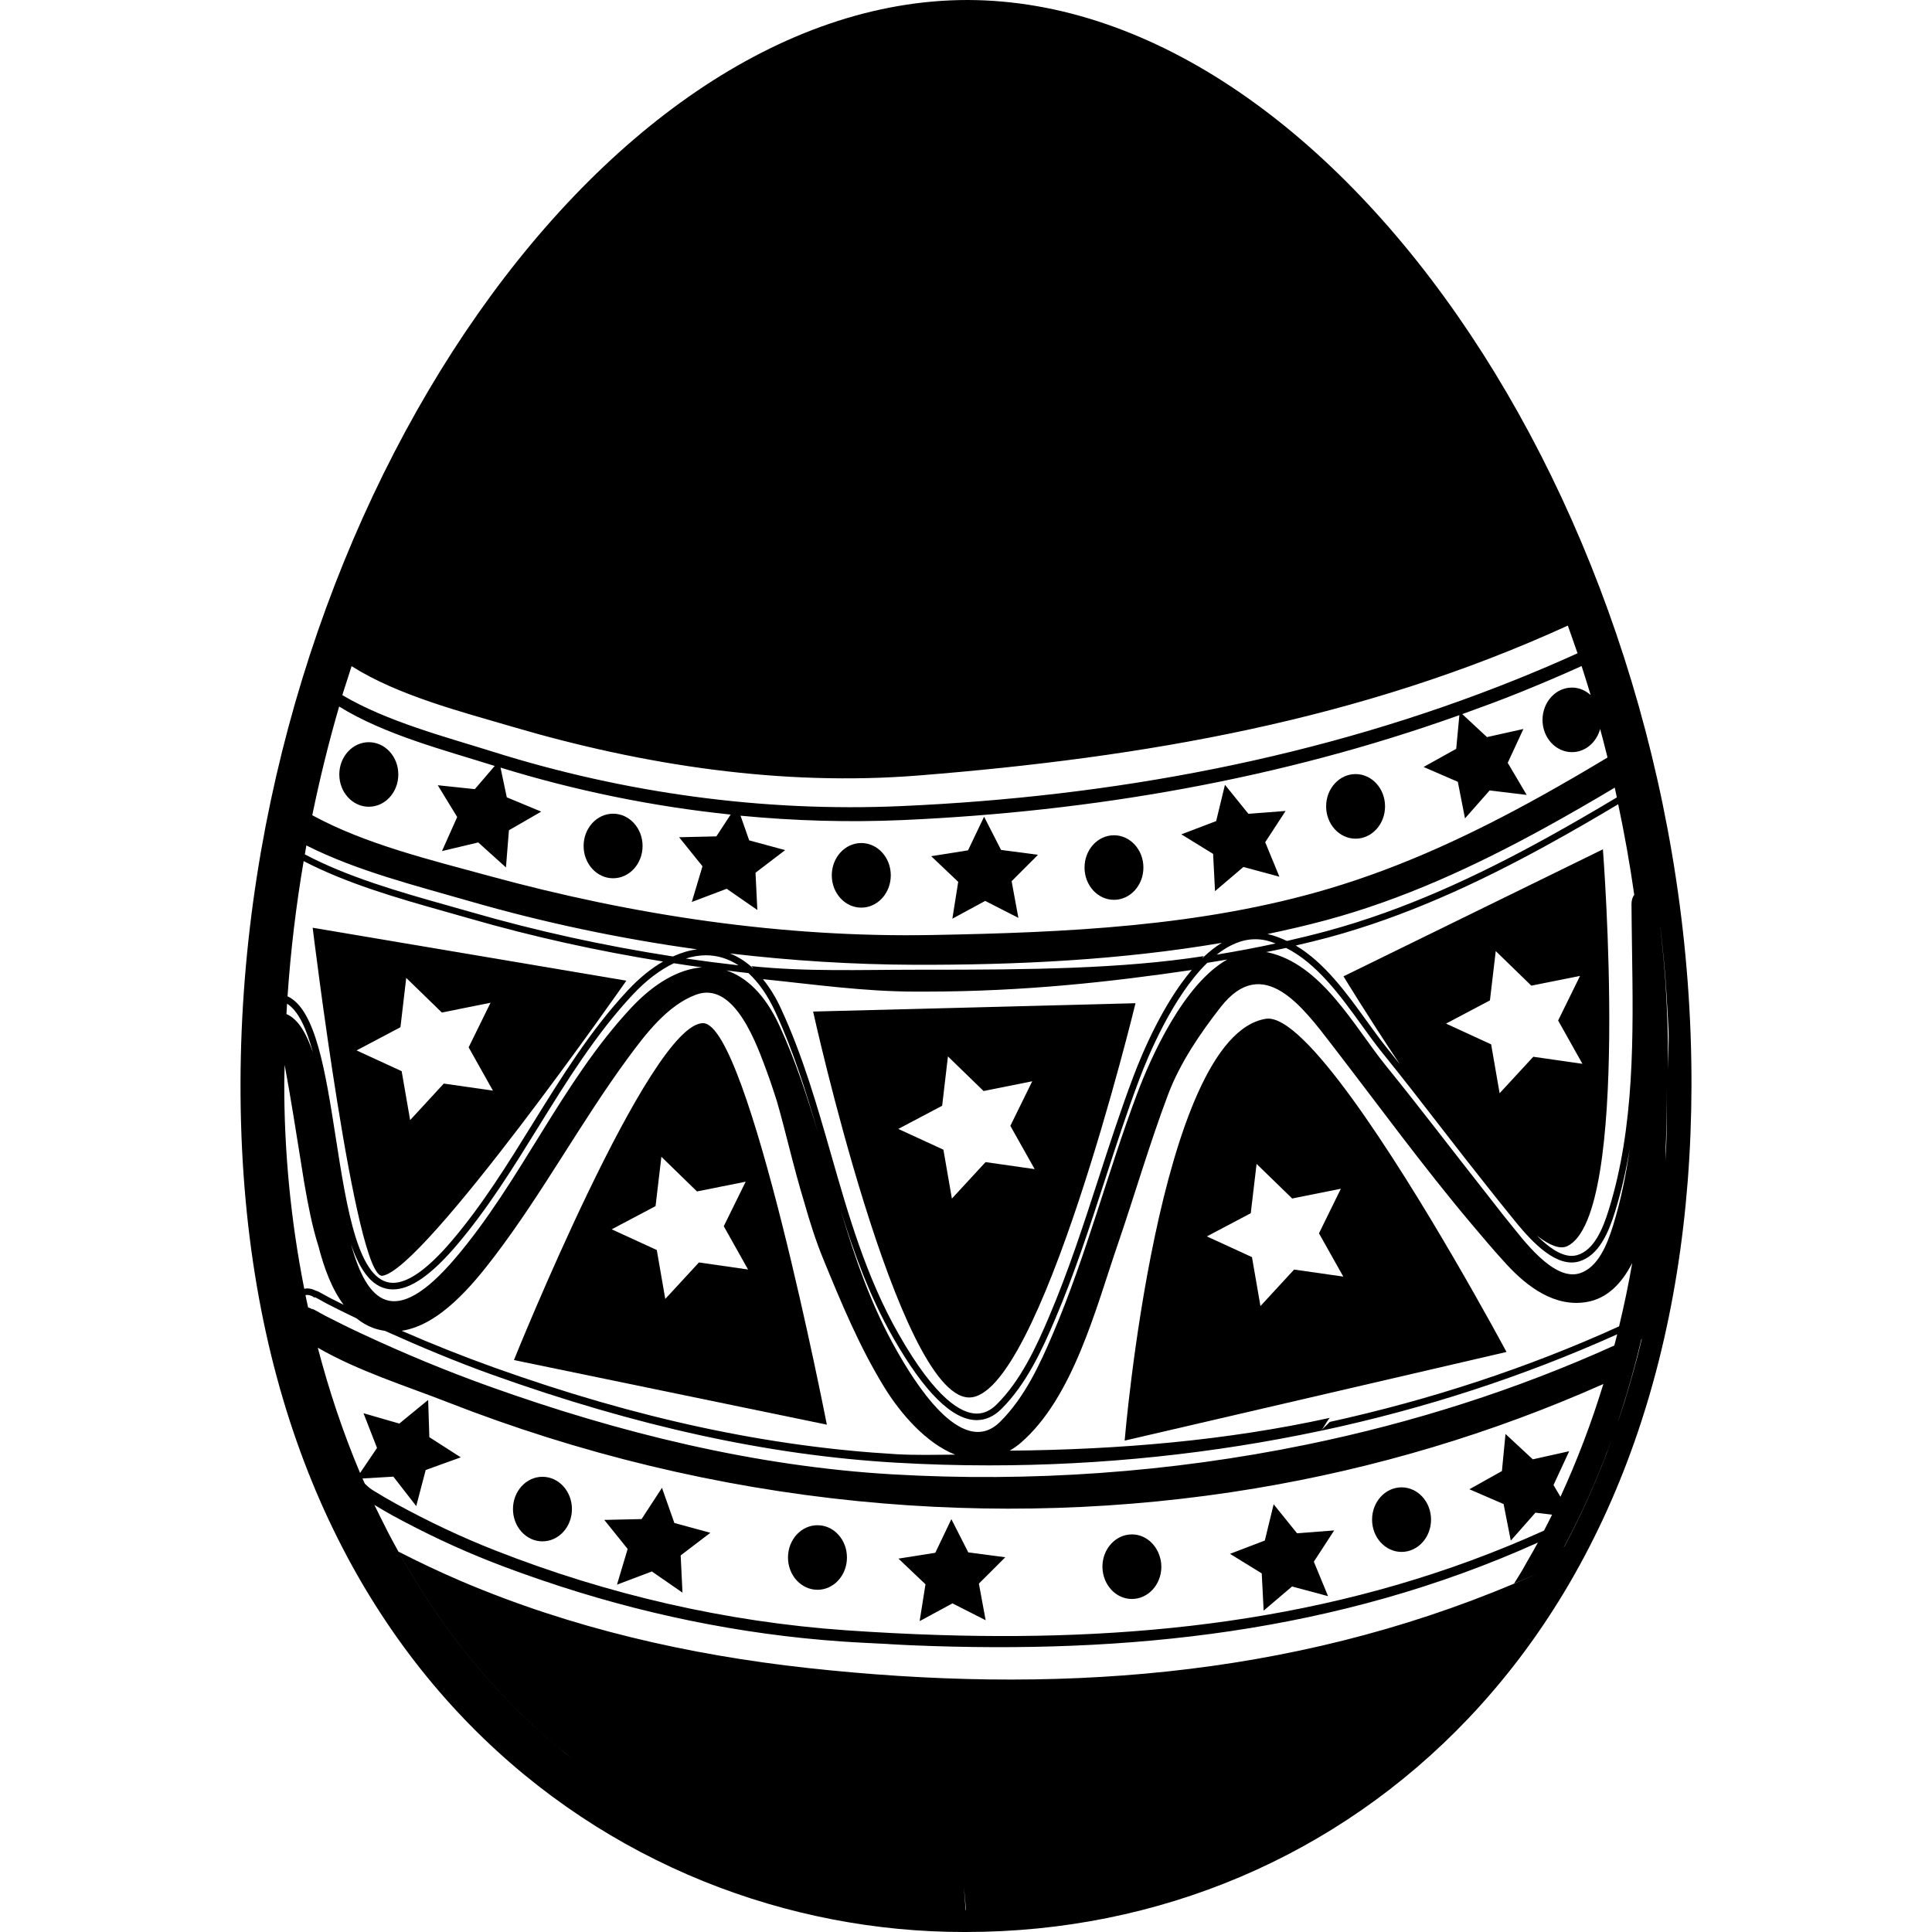
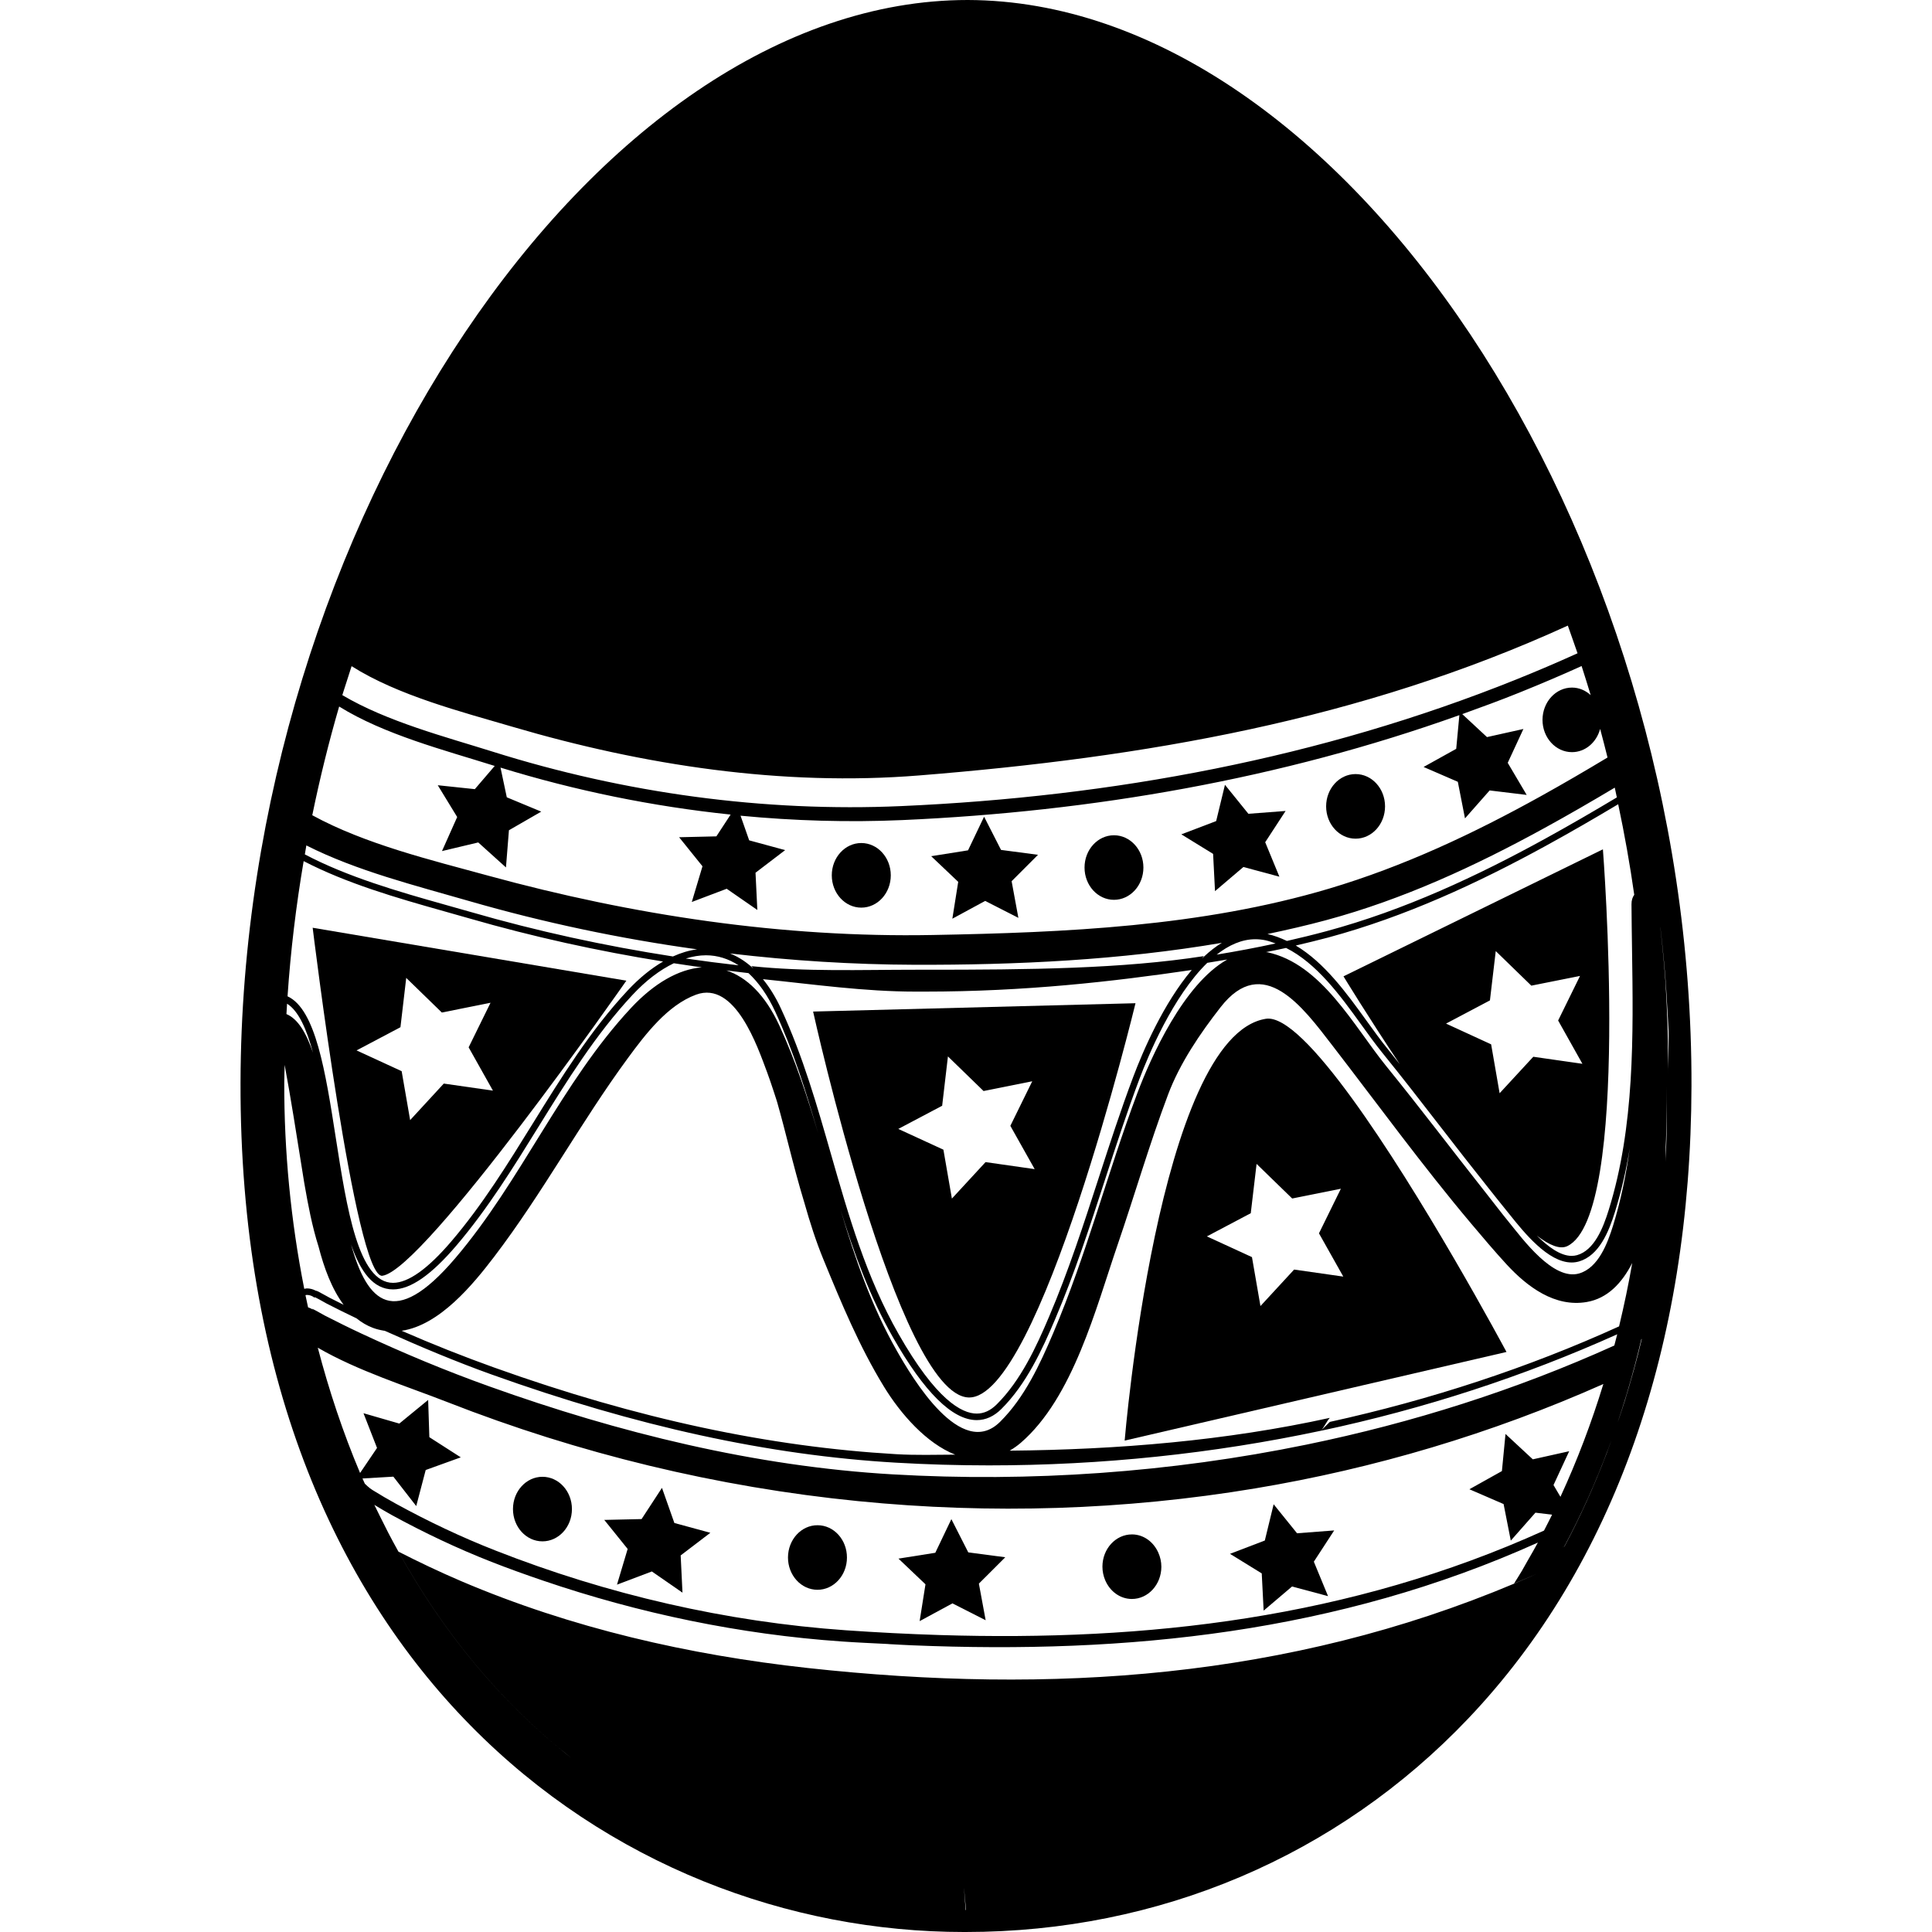
<svg xmlns="http://www.w3.org/2000/svg" fill="#000000" version="1.1" id="Capa_1" width="800px" height="800px" viewBox="0 0 540.652 540.652" xml:space="preserve">
  <g>
    <g>
      <polygon points="280.131,237.842 275.388,228.545 270.896,237.958 260.583,239.598 268.147,246.776 266.508,257.089 275.688,252.113 284.983,256.856 283.093,246.593 290.474,239.212 " />
      <polygon points="349.348,227.731 342.793,219.622 340.333,229.77 330.584,233.484 339.477,238.955 340.009,249.378 347.952,242.621 358.025,245.332 354.054,235.688 359.758,226.941 " />
      <polygon points="270.963,434.416 266.232,425.119 261.734,434.531 251.428,436.166 258.986,443.352 257.352,453.656 266.532,448.688 275.828,453.412 273.931,443.16 281.312,435.787 " />
      <polygon points="362.965,429.072 356.416,420.957 353.95,431.098 344.201,434.826 353.087,440.303 353.619,450.719 361.569,443.963 371.643,446.668 367.665,437.023 373.362,428.277 " />
      <polygon points="188.716,426.197 185.246,416.361 179.542,425.096 169.102,425.334 175.644,433.461 172.657,443.449 182.413,439.758 190.986,445.689 190.479,435.266 198.783,428.938 " />
-       <ellipse cx="103.208" cy="216.728" rx="8.256" ry="9.033" />
      <ellipse cx="241.023" cy="244.953" rx="8.256" ry="9.039" />
-       <ellipse cx="171.568" cy="236.74" rx="8.25" ry="9.033" />
      <ellipse cx="311.734" cy="242.774" rx="8.237" ry="9.033" />
      <ellipse cx="379.348" cy="225.656" rx="8.244" ry="9.039" />
-       <ellipse cx="392.212" cy="425.254" rx="8.25" ry="9.033" />
      <path d="M316.777,429.391c-4.56-0.012-8.263,4.027-8.274,9.016c0,1.334,0.275,2.594,0.746,3.732 c1.292,3.121,4.138,5.307,7.479,5.318c4.559,0.012,8.256-4.027,8.268-9.014c0-1.414-0.318-2.736-0.845-3.93 C322.823,431.496,320.033,429.396,316.777,429.391z" />
      <path d="M228.784,426.82c-4.553-0.018-8.256,4.016-8.274,9.016c-0.006,4.986,3.672,9.039,8.244,9.051 c4.541,0.012,8.256-4.027,8.256-9.014C237.027,430.879,233.343,426.82,228.784,426.82z" />
      <ellipse cx="151.8" cy="422.299" rx="8.25" ry="9.033" />
      <path d="M421.576,378.332c0,0-6.157-11.523-14.866-26.463c-16.407-28.152-41.903-68.459-52.466-66.77 c-30.16,4.822-39.518,118.037-39.518,118.037l66.923-15.539L421.576,378.332z M362.145,355.277l-9.419,10.209l-2.374-13.691 l-12.62-5.801l12.283-6.488l1.628-13.801l9.964,9.684l13.623-2.73l-6.127,12.479l6.806,12.105L362.145,355.277z" />
-       <path d="M196.794,286.33c-14.902-0.275-52.975,94.271-52.975,94.271l87.565,18.08C231.391,398.682,209.518,286.551,196.794,286.33 z M186.17,363.496l-2.375-13.689l-12.619-5.795l12.276-6.494l1.628-13.801l9.963,9.693l13.629-2.729l-6.132,12.461l6.799,12.117 l-13.746-1.977L186.17,363.496z" />
      <path d="M106.99,357.01c11.72-1.48,68.287-82.576,68.287-82.576l-87.779-14.812C87.498,259.622,99.474,357.965,106.99,357.01z M112.063,287.455l1.616-13.799l9.963,9.688l13.629-2.73l-6.126,12.473l6.799,12.117l-13.751-1.977l-9.418,10.221l-2.375-13.689 l-12.619-5.809L112.063,287.455z" />
      <path d="M271.03,391.068c19.822,0.74,46.732-110.326,46.732-110.326l-90.221,2.332 C227.542,283.074,251.208,390.326,271.03,391.068z M251.379,315.92l12.276-6.486l1.616-13.801l9.969,9.682l13.623-2.73 l-6.126,12.473l6.806,12.111l-13.745-1.963l-9.419,10.207l-2.375-13.684L251.379,315.92z" />
      <path d="M270.791,0C166.586,0,67.693,147.223,67.308,302.922c-0.398,162.969,104.658,237.73,202.431,237.73h0.496 c54.095,0,104.046-21.23,140.65-59.75c40.686-42.809,62.283-104.021,62.46-176.99C473.73,147.963,375.431,0.263,270.791,0z M85.729,236.581c14.045,7.123,30.692,11.267,45.515,15.557c20.906,6.04,42.265,10.539,63.832,13.525 c-2.234,0.281-4.498,0.967-6.763,1.995c-19.058-2.95-37.944-7.057-56.524-12.43c-2.301-0.661-4.645-1.322-7.02-1.989 c-13.537-3.807-27.442-7.827-39.461-14.144C85.447,238.258,85.576,237.413,85.729,236.581z M442.824,297.695l-13.745-1.971 l-1.347,1.457l-8.078,8.75l-2.375-13.684l-12.619-5.803l12.283-6.492l1.628-13.801l9.957,9.676l3.023-0.605l10.605-2.117 l-6.126,12.473L442.824,297.695z M416.312,332.182c1.684,2.111,3.348,4.24,5.049,6.322l1.096,1.357 c4.021,5.025,10.753,13.439,17.351,13.434c0.697,0,1.383-0.098,2.038-0.281c5.643-1.641,8.359-8.293,10.098-13.91 c1.812-5.826,3.146-11.77,4.131-17.779c-1.016,7.361-2.497,14.633-4.7,21.732c-1.523,4.865-4.082,11.744-9.479,13.311 c-7.259,2.1-15.826-9.699-19.511-14.205c-2.283-2.783-4.455-5.666-6.695-8.494c-9.29-11.756-18.348-23.732-27.797-35.361 c-9.027-11.139-18.054-28.58-33.231-31.83c-0.135-0.03-0.258-0.012-0.392-0.036c1.872-0.392,3.788-0.747,5.63-1.169 c8.562,4.302,15.11,13.25,20.979,21.383c2.062,2.857,4.009,5.557,5.991,8.006c5.624,6.928,11.182,14.117,16.555,21.064 C407.622,321.158,411.949,326.697,416.312,332.182z M340.474,267.144c3.354-2.625,6.977-4.308,10.82-4.308 c0.961,0,1.928,0.104,2.889,0.306c0.961,0.208,1.866,0.557,2.778,0.875C351.612,265.186,346.104,266.214,340.474,267.144z M138.263,351.723c13.574-17.797,24.217-37.627,37.473-55.662c4.878-6.635,11.065-14.773,19.04-17.711 c10.979-4.045,17.258,14.707,19.902,21.744c0.581,1.555,1.102,3.127,1.628,4.701c0.324,1.07,0.728,2.117,1.04,3.193 c0.074,0.232,0.141,0.465,0.208,0.697c1.138,4.01,2.172,8.037,3.182,11.996c1.359,5.299,2.772,10.703,4.406,16.059 c1.5,5.287,3.158,10.527,5.263,15.648c5.019,12.223,10.043,24.352,16.953,35.65c4.657,7.619,11.86,15.855,19.939,19.033 c-5.508,0.029-11.016,0.189-16.475-0.129c-35.398-2.057-72.247-9.811-112.651-24.291c-8.464-3.035-17.105-6.457-25.771-10.244 C123.03,370.854,132.4,359.408,138.263,351.723z M98.244,348.252c2.619,7.607,6.2,12.576,11.744,12.576h0.006 c4.884,0,10.691-4.027,17.754-12.312c8.727-10.232,15.937-21.879,22.907-33.146c7.876-12.723,16.016-25.881,26.328-36.934 c3.807-4.082,7.711-7.031,11.585-8.88c2.607,0.397,5.214,0.79,7.827,1.145c-6.518,0.521-13.378,4.485-19.78,11.339 c-19.51,20.906-30.729,48.385-49.26,70.117C110.258,372.199,102.742,364.445,98.244,348.252z M216.948,283.117 c5.061,10.949,8.672,22.545,11.995,33.99c-3.042-10.232-6.347-20.379-10.857-30.141c-3.959-8.568-9.125-13.52-14.829-15.404 c2.062,0.252,4.125,0.533,6.193,0.752C212.29,274.936,214.818,278.508,216.948,283.117z M213.496,274.01 c14.18,1.451,28.427,3.482,42.705,3.482h2.54c28.17,0,52.645-2.803,74.756-6.053c-7.877,9.309-13.599,22.541-16.371,29.908 c-3.52,9.328-6.641,18.961-9.663,28.275c-4.174,12.871-8.489,26.176-13.893,38.85c-3.544,8.354-7.896,17.834-14.64,24.523 c-1.75,1.738-3.58,2.582-5.605,2.582c-4.198,0-11.39-3.861-21.867-22.271c-9.045-15.85-14.045-33.328-18.887-50.232 c-3.88-13.562-7.895-27.576-13.972-40.717C217.021,278.895,215.283,276.213,213.496,274.01z M250.969,377.996 c-7.161-12.559-11.714-25.943-15.747-39.475c3.758,12.166,8.165,24.32,14.651,35.691c8.758,15.393,16.652,23.195,23.458,23.195 c2.497,0,4.816-1.047,6.892-3.115c6.982-6.928,11.426-16.592,15.036-25.111c5.435-12.74,9.762-26.096,13.948-39.002 c3.011-9.291,6.126-18.898,9.633-28.189c2.43-6.469,9.376-23.193,19.009-32.551c1.878-0.294,3.745-0.601,5.587-0.925 c-12.228,6.872-21.371,27.339-25.159,37.382c-8.359,22.227-14.235,45.287-23.55,67.166c-3.721,8.764-8.029,18.055-14.847,24.805 C268.974,408.711,255.326,385.645,250.969,377.996z M336.888,267.737c-0.172,0.159-0.325,0.343-0.49,0.508 c0.165-0.275,0.324-0.525,0.49-0.685c-22.969,3.562-48.489,3.812-78.146,3.812h-2.534c-15.361,0-30.686,0.594-45.931-1.004 c0.159,0.141,0.318,0.38,0.477,0.661c-0.159-0.153-0.318-0.343-0.477-0.483c-2.02-1.775-4.045-2.956-6.01-3.733 c17.142,2.02,34.394,3.115,51.646,3.17c28.538,0.087,57.657-1.31,86.01-6.138C340.174,264.904,338.491,266.226,336.888,267.737z M206.685,270.137c-4.933-0.557-9.854-1.188-14.768-1.903c1.903-0.581,3.788-0.906,5.636-0.906 C200.828,267.327,203.875,268.312,206.685,270.137z M84.976,240.975c12.062,6.249,25.851,10.245,39.284,14.027 c2.368,0.661,4.712,1.328,7.014,1.989c17.852,5.159,35.992,9.143,54.284,12.081c-3.348,1.945-6.683,4.639-9.92,8.109 c-10.435,11.186-18.623,24.418-26.542,37.221c-6.934,11.205-14.106,22.803-22.742,32.92c-6.603,7.748-12.105,11.67-16.358,11.67 l0,0c-9.7,0-12.919-20.648-16.035-40.617c-2.876-18.459-5.624-35.961-13.495-39.566C81.329,266.055,82.858,253.417,84.976,240.975 z M80.331,280.877c3.188,1.977,5.465,7.068,7.258,13.727c-1.854-5.502-4.211-9.479-7.43-10.826 C80.214,282.811,80.27,281.844,80.331,280.877z M79.547,302.934c0.006-1.652,0.08-3.293,0.11-4.939 c1.64,8.789,3.556,20.938,4.504,26.928c0.453,2.877,0.79,5,0.942,5.877l0.232,1.32c0.845,4.811,1.965,10.932,3.837,16.83 c1.512,5.84,3.66,11.732,6.995,16.188c-1.279-0.637-2.552-1.266-3.905-1.965c-0.134-0.072-0.428-0.238-0.789-0.439 c-2.405-1.354-2.803-1.523-3.115-1.549c-0.765-0.416-1.61-0.637-2.479-0.637c-0.251,0-0.49,0.086-0.734,0.123 C81.371,341.617,79.499,322.15,79.547,302.934z M86.212,365.854c-0.245-1.139-0.496-2.271-0.729-3.416 c0.128-0.018,0.257-0.066,0.392-0.066c0.765,0,1.487,0.258,2.13,0.766l0.11-0.135c0.41,0.17,1.83,0.967,2.46,1.32 c0.379,0.215,0.698,0.393,0.845,0.473c2.974,1.529,5.704,2.869,8.354,4.131c1.377,1.113,2.889,2.025,4.584,2.662 c1.041,0.391,2.069,0.625,3.097,0.795c0.067,0.014,0.135,0.006,0.202,0.02c10.049,4.51,20.086,8.709,29.89,12.227 c40.569,14.535,77.589,22.619,113.165,24.682c8.624,0.502,17.387,0.76,26.041,0.76c31.537,0,62.773-3.293,92.871-9.688 c0.845-0.826,1.689-2.773,2.521-3.611c-29.033,6.383-59.144,8.898-89.597,9.18c1.047-0.617,2.093-1.322,3.127-2.215 c14.634-12.639,21.022-37.736,27.045-55.295c4.804-14.008,8.929-28.279,14.155-42.143c3.311-8.793,8.947-17.08,14.682-24.43 c11.897-15.282,23.048-0.02,31.255,10.643c12.705,16.469,25.325,33.801,38.85,49.859c3.274,3.887,6.555,7.766,9.958,11.469 c5.808,6.297,13.519,12.051,22.43,10.508c5.759-0.992,9.804-5.227,12.717-10.918c-1.034,5.955-2.276,11.873-3.684,17.742 c-25.472,11.584-52.693,20.52-80.943,26.732c-0.832,0.844-1.677,1.664-2.521,2.49c28.966-6.156,56.836-15.252,82.944-27.008 c-0.263,1.047-0.532,2.094-0.808,3.141c-27.43,12.41-56.445,21.633-86.157,27.734c-38.079,7.822-77.296,10.551-115.766,8.324 c-38.55-2.234-76.647-11.629-112.896-24.615c-12.136-4.34-24.045-9.309-35.722-14.756c-3.464-1.615-6.903-3.322-10.312-5.066 c-0.643-0.336-4.761-2.748-3.256-1.561C87.191,366.221,86.702,366.012,86.212,365.854z M102.607,416.33 c-0.03-0.066-0.061-0.133-0.092-0.195c0.067,0.111,0.104,0.184,0.184,0.318C102.669,416.398,102.632,416.381,102.607,416.33z M269.855,534.496c-0.013,0-0.025,0-0.043,0c0.141,0,0.275-0.006,0.416-0.006l-0.459-6.084c0,0,0,0,0.006,0l0.557,6.09 C270.21,534.49,269.978,534.496,269.855,534.496z M423.785,443.137c-63.188,26.604-129.561,31.107-197.768,23.635 c-33.25-3.646-66.108-11.15-96.941-24.295c-5.942-2.541-11.806-5.318-17.564-8.264c12.381,22.357,28.513,42.148,48.446,57.805 c-19.933-15.648-36.071-35.441-48.458-57.805c-0.967-1.75-1.928-3.506-2.852-5.287c-0.82-1.584-1.622-3.182-2.405-4.785 c-0.496-1.01-1.004-2.008-1.487-3.023c1.609,0.967,3.213,1.939,4.853,2.84c9.021,4.932,18.335,9.352,27.895,13.102 c4.743,1.861,9.541,3.58,14.37,5.227c26.996,9.211,55.215,15.092,83.661,17.062c4.271,0.301,8.525,0.484,12.785,0.699 c0.196,0.012,0.385,0.035,0.582,0.049c2.124,0.146,4.284,0.213,6.426,0.33c60.215,2.49,118.979-3.508,175.032-28.752 c-0.899,1.678-1.86,3.311-2.804,4.957c-0.562,0.986-1.095,1.982-1.67,2.957c-0.71,1.199-1.463,2.361-2.197,3.549 c3.158-1.328,6.315-2.662,9.461-4.107C430.003,440.469,426.943,441.803,423.785,443.137z M434.734,415.578l4.388-9.467 l-10.178,2.27l-7.644-7.1l-1.004,10.387l-9.101,5.086l9.572,4.143l2.013,10.232l6.897-7.82l4.657,0.562 c-0.734,1.5-1.499,2.975-2.258,4.449c-54.211,24.541-110.98,31.041-169.139,29.229c-8.697-0.27-17.424-0.723-26.182-1.328 c-33.531-2.338-66.775-10.023-98.036-22.295c-9.565-3.746-18.886-8.164-27.901-13.109c-2.228-1.217-4.413-2.502-6.573-3.844 c-1.053-0.648-1.867-1.529-2.154-1.779c-0.214-0.49-0.441-0.967-0.655-1.457l8.641-0.508l6.402,8.23l2.65-10.092l9.816-3.543 l-8.794-5.643l-0.337-10.422l-8.072,6.615l-10.024-2.9l3.789,9.719l-4.743,7.006c-4.773-11.303-8.69-23.059-11.836-35.061 c11.187,6.5,25,10.82,36.322,15.25c36.793,14.408,75.497,23.766,114.805,27.682c37.283,3.721,74.658,2.527,111.151-3.549 c33.495-5.582,66.23-15.326,97.479-29.217c-3.317,10.832-7.319,21.395-12.008,31.566L434.734,415.578z M466.252,321.037 c-0.073,1.395,0.067,2.766-0.024,4.143c0.086-1.383-0.165-2.748-0.098-4.143c0.293-5.594,0.146-11.273,0.146-17.088 C466.276,309.764,466.539,315.438,466.252,321.037z M465.261,265.143c0.269,2.718,0.544,5.429,0.759,8.152 c0.208,2.637,0.354,5.281,0.508,7.924c0.141,2.438,0.312,4.873,0.404,7.314c0.159,4.051-0.258,8.115-0.233,12.186 c-0.024-4.07,0.147-8.135-0.006-12.186c-0.098-2.447-0.141-4.877-0.281-7.314c-0.153-2.643-0.245-5.293-0.453-7.924 c-0.214-2.724-0.453-5.441-0.729-8.152c-0.184-1.823-0.367-3.642-0.575-5.465c0-0.08-0.006-0.153-0.012-0.232 C464.862,261.342,465.064,263.239,465.261,265.143z M459.324,374.715c0,0.012,0.098,0.018,0.098,0.031 c-1.364,5.82-2.95,11.414-4.627,16.916c-1.077,3.488-2.258,6.865-3.457,10.227c-0.563,1.59-1.114,3.188-1.702,4.748 c-3.507,9.193-7.454,17.926-11.836,26.133c-0.22,0.092-0.514,0.172-0.734,0.256c0.221-0.092,0.465-0.164,0.686-0.256 c9.174-17.18,16.512-36.525,21.573-58.023C459.318,374.74,459.324,374.727,459.324,374.715z M457.329,250.399 c-0.483,0.667-0.783,1.53-0.771,2.675c0.024,4.101,0.086,8.237,0.147,12.387c0.367,24.455,0.746,49.75-6.506,73.084 c-1.604,5.178-4.058,11.305-8.861,12.693c-0.49,0.135-0.998,0.209-1.524,0.209c-3.194,0-6.658-2.602-9.73-5.662 c3.513,2.705,6.456,3.904,8.494,2.938c18.005-8.549,9.981-111.047,9.981-111.047l-15.636,7.656l-56.959,27.889 c0,0,6.671,10.979,15.753,24.578c-1.145-1.432-2.271-2.889-3.422-4.303c-1.952-2.404-3.88-5.08-5.93-7.918 c-5.575-7.73-11.732-16.213-19.756-20.98c3.048-0.722,6.09-1.444,9.058-2.239c21.684-5.851,41.916-15.251,60.938-25.674 c6.903-3.782,13.647-7.687,20.232-11.628C454.605,233.41,456.111,241.856,457.329,250.399z M452.457,223.147 c-6.486,3.886-13.127,7.741-19.92,11.481c-19.149,10.544-39.523,20.067-61.341,25.954c-3.623,0.979-7.319,1.879-11.065,2.736 c-1.731-0.82-3.524-1.519-5.44-1.94c5.521-1.163,11.016-2.424,16.457-3.893c21.505-5.802,41.658-15.122,61.102-25.796 c6.616-3.629,13.152-7.411,19.627-11.278C452.072,221.33,452.262,222.241,452.457,223.147z M445.138,194.518 c-1.42-1.291-3.225-2.099-5.214-2.104c-4.547-0.013-8.25,4.026-8.269,9.015c-0.012,4.987,3.679,9.045,8.231,9.051 c3.752,0.013,6.892-2.741,7.896-6.499c0.716,2.656,1.407,5.318,2.068,7.999c-6.163,3.709-12.362,7.325-18.623,10.802 c-18.893,10.489-38.366,19.657-59.261,25.881c-35.813,10.655-73.855,12.296-110.961,12.987 c-41.983,0.796-83.862-5.515-124.291-16.579c-16.059-4.395-34.517-8.831-49.327-16.935c2.118-10.318,4.627-20.478,7.521-30.422 c12.668,7.876,29.56,12.228,43.36,16.572c0.055,0.019,0.116,0.031,0.177,0.05l-5.569,6.499l-10.373-1.096l5.435,8.898 l-4.253,9.529l10.147-2.418l7.754,6.995l0.833-10.403l9.039-5.215l-9.639-4.008l-1.756-8.312 c20.973,6.463,42.571,10.869,64.395,13.146l-3.99,6.096l-10.428,0.245l6.542,8.127l-2.993,9.994l9.768-3.702l8.574,5.936 l-0.508-10.422l8.292-6.328l-10.067-2.735l-2.417-6.897c15.055,1.444,30.196,1.891,45.307,1.224 c53.208-2.355,105.888-11.493,155.852-29.363l-0.888,9.431l-9.125,5.073l9.578,4.149l2.007,10.239l6.897-7.821l10.367,1.254 l-5.306-8.978l4.388-9.474l-10.189,2.271l-6.922-6.433c5.404-1.946,10.796-3.916,16.132-6.077 c5.796-2.344,11.555-4.779,17.265-7.374C443.449,189.077,444.324,191.782,445.138,194.518z M439.973,178.557 c0.013,0.037,0.024,0.074,0.037,0.11c0.477,1.39,0.985,2.754,1.45,4.149c-5.667,2.564-11.377,5.006-17.13,7.319 c-54.713,22.008-113.092,32.84-172.095,35.441c-38.581,1.714-77.412-3.617-114.267-15.202 c-13.378-4.204-29.645-8.428-42.173-15.851c0.379-1.261,0.808-2.497,1.2-3.752c0.128-0.416,0.263-0.826,0.398-1.242 c0.33-1.04,0.661-2.075,0.998-3.109c12.986,8.213,30.686,12.755,45.037,16.965c36.708,10.796,75.459,16.695,113.758,13.617 c63.115-5.067,123.483-15.416,181.556-41.935C439.158,176.231,439.568,177.395,439.973,178.557z" />
    </g>
  </g>
</svg>